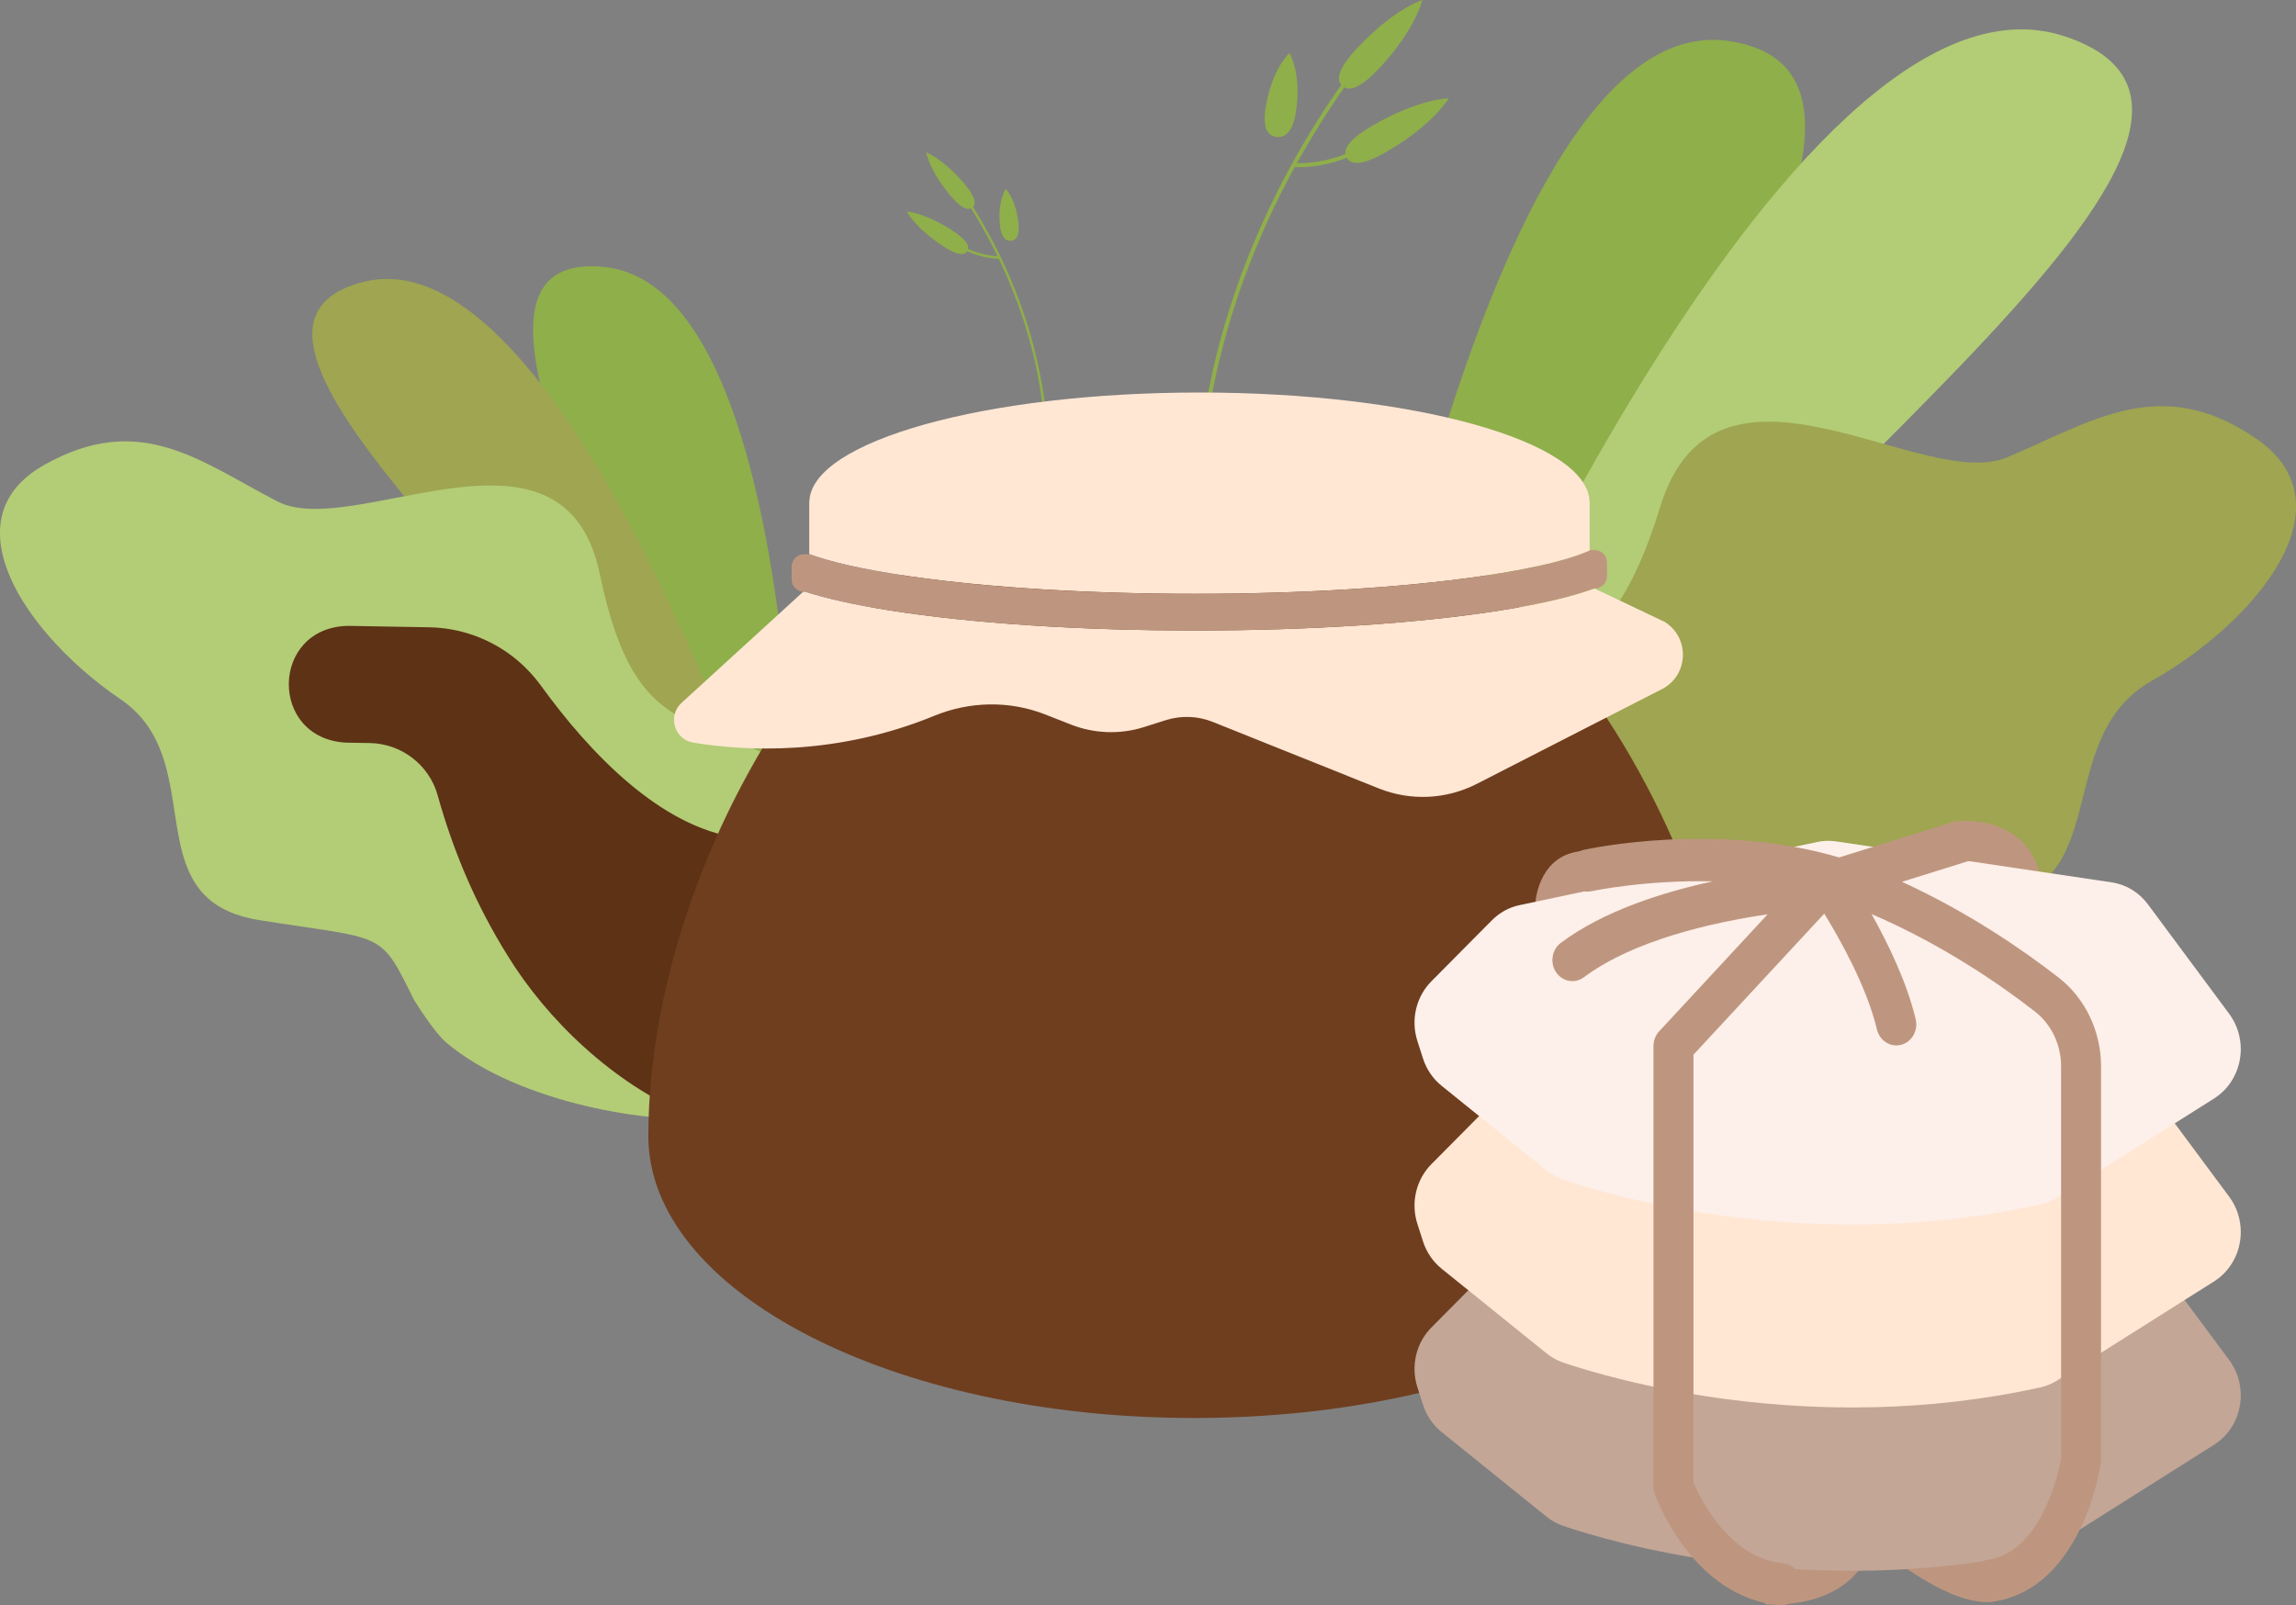
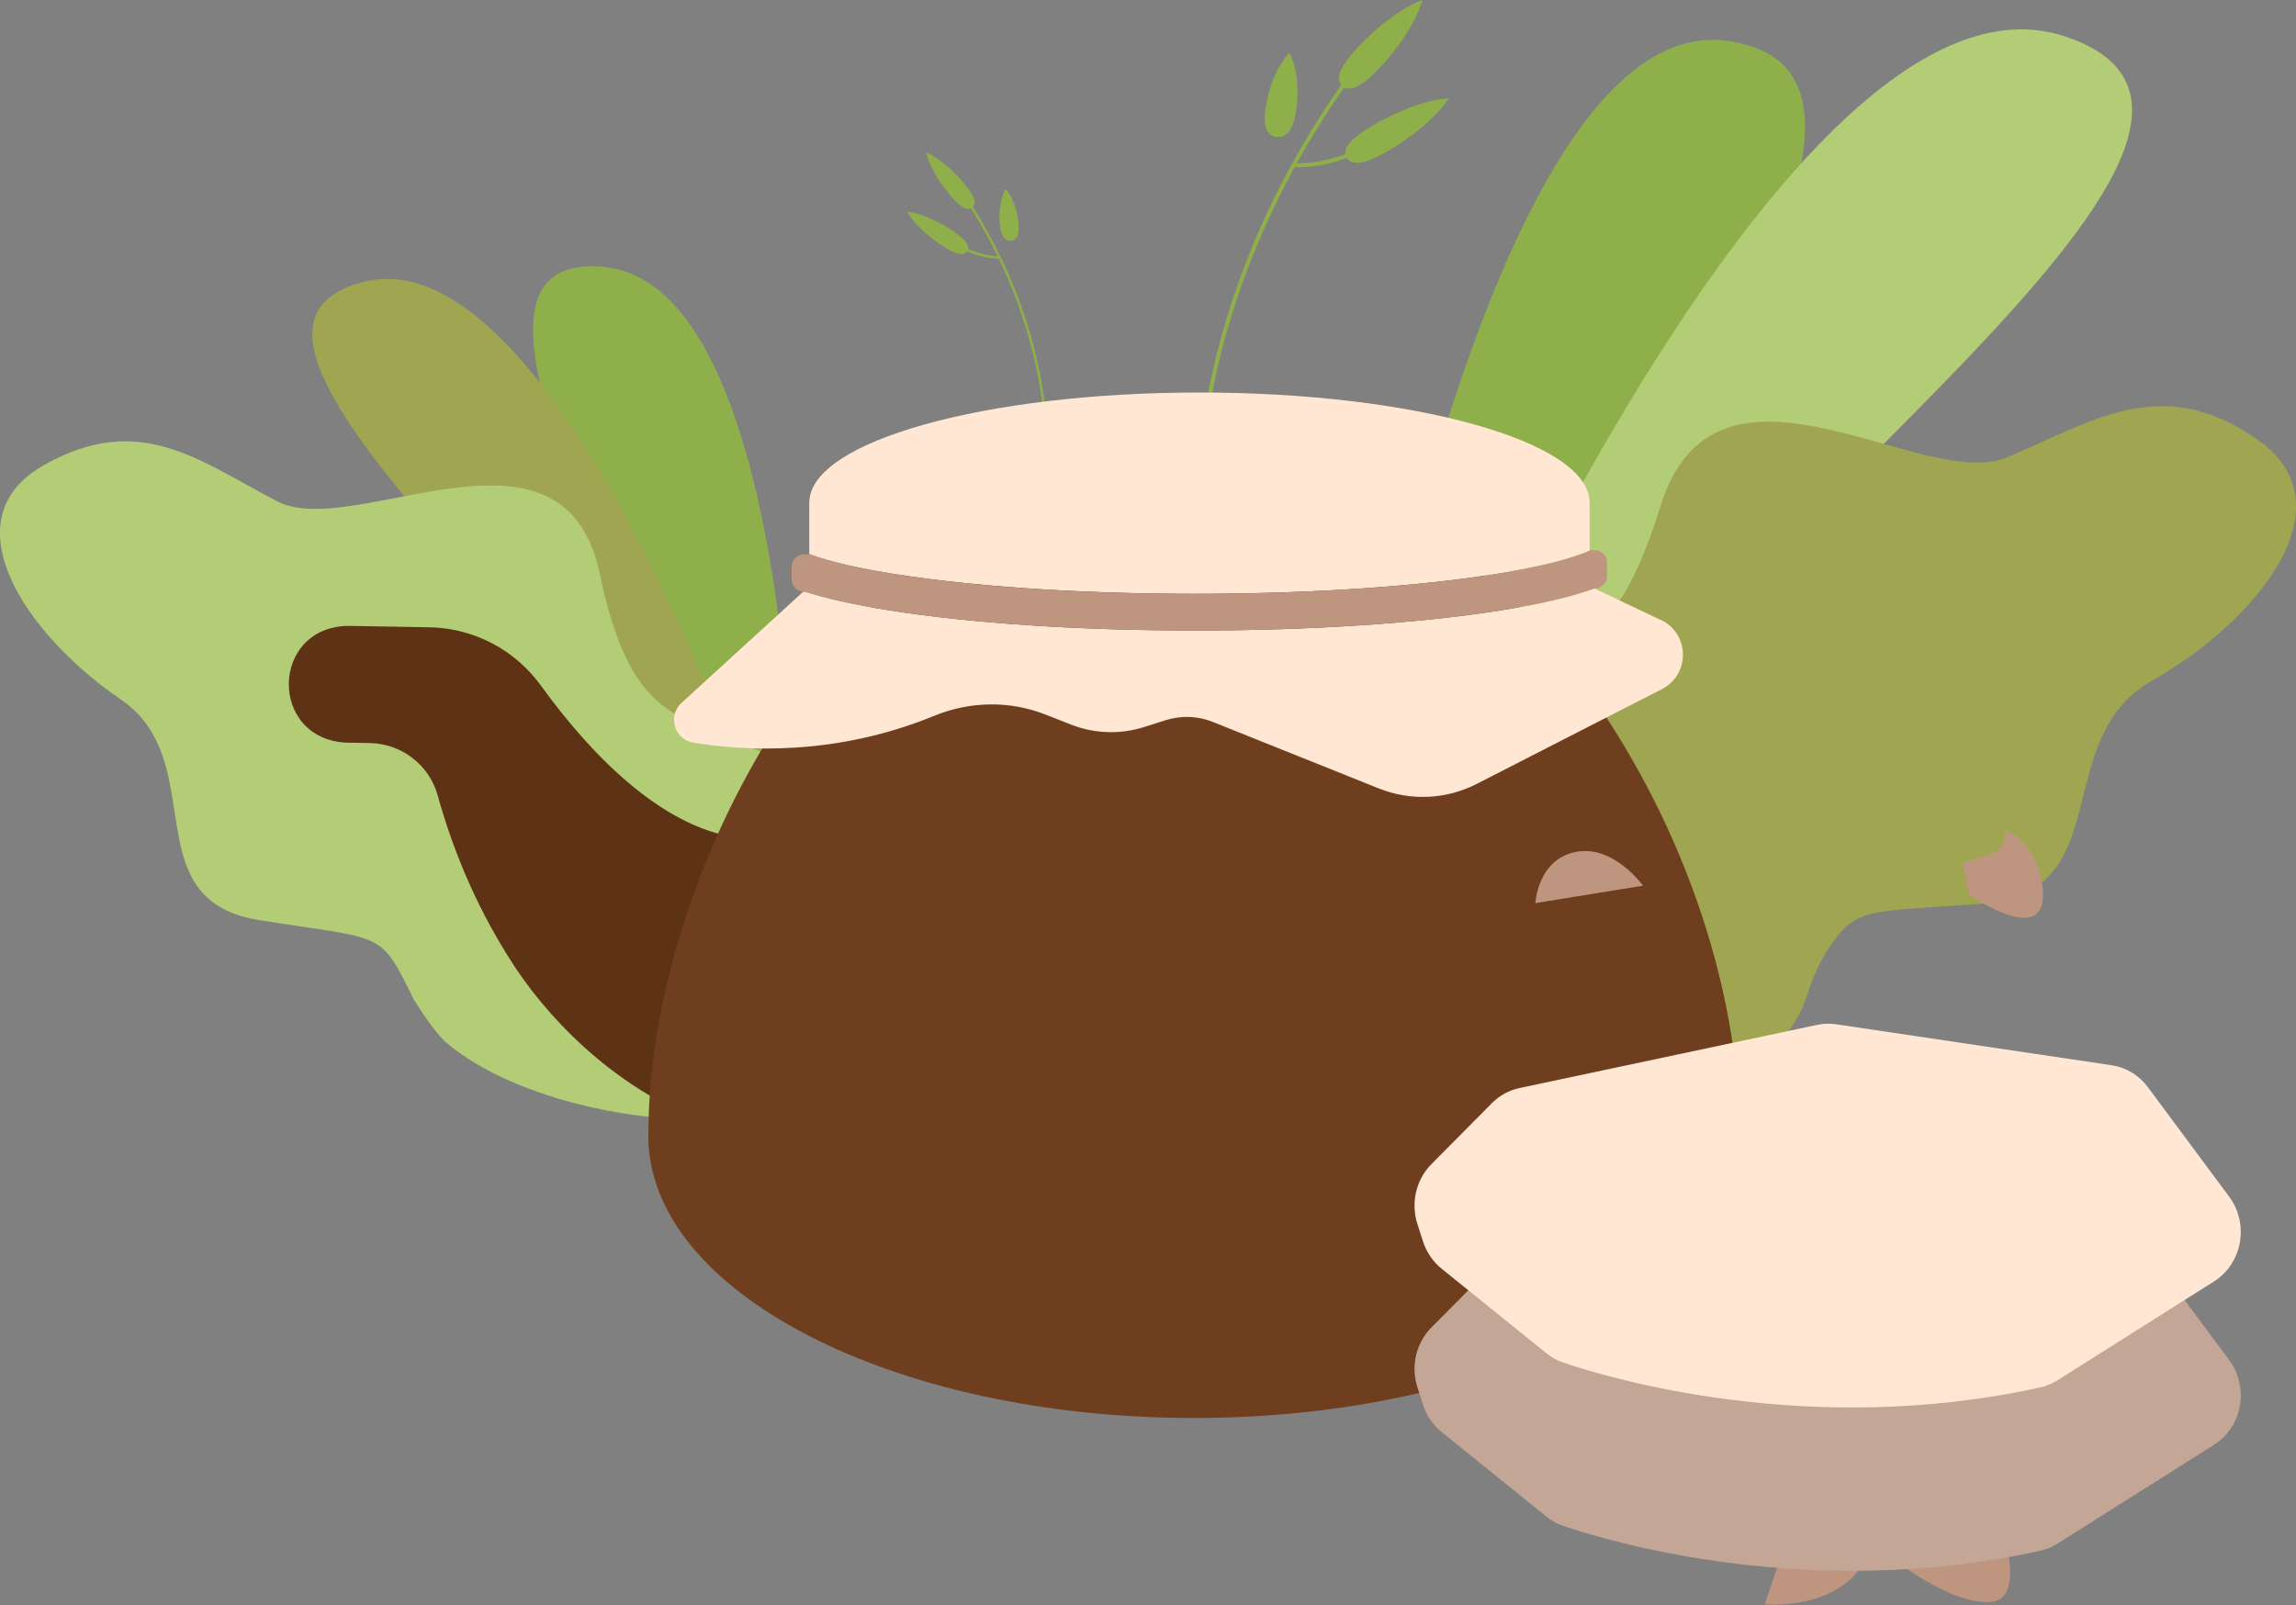
<svg xmlns="http://www.w3.org/2000/svg" width="296" height="207" viewBox="0 0 296 207" fill="none">
  <rect x="0" y="0" width="296" height="207" fill="#808080" stroke="none" />
  <g clip-path="url(#clip0_1738_6394)">
    <path d="M102.769 118.474C102.769 118.474 103.894 36.656 77.682 34.401C51.47 32.146 91.263 90.919 90.049 114.628L102.776 118.474H102.769Z" fill="#8FAF4A" />
    <path d="M95.631 116.381C96.778 100.027 92.254 81.795 88.252 69.369C83.919 55.905 79.255 46.192 79.203 46.096L79.806 45.838C79.85 45.934 84.537 55.691 88.892 69.2C92.909 81.677 97.455 99.998 96.3 116.454L95.631 116.381Z" fill="#8FAF4A" />
    <path d="M134.491 66.166L134.174 66.085C134.182 66.041 135.263 61.287 134.586 53.947C133.961 47.167 131.673 36.731 124.316 25.5L124.589 25.338C131.982 36.636 134.285 47.13 134.91 53.947C135.587 61.339 134.506 66.122 134.491 66.173V66.166Z" fill="#8FAF4A" />
    <path d="M127.331 33.215C124.079 32.655 121.842 30.643 121.82 30.621L122.034 30.393C122.034 30.393 124.925 32.987 128.861 33.038V33.355C128.338 33.355 127.823 33.296 127.338 33.215H127.331Z" fill="#8FAF4A" />
    <path d="M124.346 23.724C125.832 25.5 125.862 26.355 125.347 26.76C124.839 27.166 123.978 26.959 122.492 25.183C119.785 21.94 119.402 19.648 119.402 19.648C119.402 19.648 121.595 20.437 124.346 23.724Z" fill="#8FAF4A" />
    <path d="M122.822 29.759C124.771 31.034 125.058 31.852 124.698 32.398C124.337 32.936 123.469 32.995 121.527 31.712C117.981 29.384 116.914 27.283 116.914 27.283C116.914 27.283 119.224 27.401 122.822 29.759Z" fill="#8FAF4A" />
    <path d="M131.305 28.817C131.467 30.483 130.974 31.013 130.312 31.05C129.642 31.087 129.061 30.615 128.899 28.95C128.605 25.906 129.664 24.373 129.664 24.373C129.664 24.373 131.011 25.736 131.305 28.817Z" fill="#8FAF4A" />
    <path d="M154.697 74.61L155.219 74.507C155.204 74.426 153.865 66.584 155.609 54.653C157.22 43.65 161.862 26.81 174.847 9.116L174.42 8.828C161.369 26.619 156.698 43.554 155.079 54.623C153.328 66.629 154.682 74.536 154.697 74.61Z" fill="#8FAF4A" />
    <path d="M169.246 21.452C174.602 20.819 178.428 17.738 178.472 17.701L178.141 17.311C178.089 17.347 173.19 21.29 166.775 21.032L166.73 21.548C167.599 21.585 168.445 21.548 169.246 21.445V21.452Z" fill="#8FAF4A" />
    <path d="M174.95 6.22C172.367 8.991 172.25 10.384 173.052 11.091C173.853 11.799 175.266 11.534 177.848 8.763C182.549 3.714 183.373 0 183.373 0C183.373 0 179.724 1.098 174.957 6.22H174.95Z" fill="#8FAF4A" />
    <path d="M176.913 16.214C173.625 18.13 173.08 19.442 173.617 20.348C174.154 21.262 175.567 21.431 178.855 19.515C184.844 16.022 186.771 12.684 186.771 12.684C186.771 12.684 182.99 12.669 176.913 16.214Z" fill="#8FAF4A" />
    <path d="M163.157 13.929C162.745 16.641 163.503 17.54 164.591 17.658C165.673 17.776 166.673 17.061 167.085 14.356C167.828 9.418 166.232 6.824 166.232 6.824C166.232 6.824 163.922 8.925 163.164 13.936L163.157 13.929Z" fill="#8FAF4A" />
    <path d="M98.344 107.295C98.344 107.295 72.243 29.758 46.773 36.369C21.304 42.979 78.349 85.141 85.073 107.914L98.352 107.302L98.344 107.295Z" fill="#9FA550" />
    <path d="M91.424 144.099C84.708 145.028 66.904 142.397 57.524 134.43C55.898 133.052 53.36 128.903 53.36 128.903C48.888 119.846 49.726 121.253 33.401 118.645C21.697 116.773 23.676 107.052 21.351 98.746C21.307 98.592 21.263 98.444 21.219 98.289C20.284 95.187 18.703 92.313 15.51 90.146C12.126 87.854 8.852 84.987 6.189 81.899C5.968 81.641 5.747 81.383 5.534 81.125C0.333 74.773 -2.154 67.609 2.319 62.591C2.422 62.473 2.532 62.355 2.65 62.237C3.445 61.426 4.43 60.667 5.63 59.989C18.107 52.914 25.89 59.569 35.778 64.662C41.244 67.477 51.948 63.254 61.21 62.664C61.343 62.657 61.475 62.65 61.607 62.642C68.927 62.259 75.284 64.256 77.321 73.984C77.366 74.183 77.402 74.375 77.447 74.574C82.081 96.049 89.74 91.472 103.938 99.97C106.579 101.554 108.911 103.102 110.096 105.129C116.555 116.131 113.392 125.852 105.858 132.78C97.486 140.481 102.688 142.544 91.424 144.099Z" fill="#B3CC76" />
    <path d="M171.238 121.836C171.238 121.836 188.961 0.273 222.876 5.292C256.79 10.303 192.345 84.678 188.35 120.2L171.246 121.844L171.238 121.836Z" fill="#8FAF4A" />
    <path d="M183.891 103.117C183.891 103.117 230.209 -7.23 266.198 4.687C302.188 16.597 215.208 72.724 202.967 105.21L183.891 103.117Z" fill="#B3CC76" />
    <path d="M277.431 87.773C264.152 95.283 273.128 115.115 255.685 116.508C240.934 117.672 239.39 116.832 235.858 122.138C234.644 123.958 233.74 125.934 233.092 127.99C232.32 130.459 230.532 134.298 226.589 136.332C202.517 148.772 156.184 123.966 176.357 95.622C177.813 93.573 180.425 92.129 183.368 90.677C199.317 82.799 206.902 88.473 214.038 65.355C221.174 42.228 247.784 63.549 258.716 58.987C269.648 54.425 278.513 48.021 290.924 56.599C303.342 65.178 290.718 80.271 277.431 87.781V87.773Z" fill="#9FA550" />
    <path d="M132.236 116.021C126.424 105.069 112.844 100.913 101.912 106.735C100.08 107.708 97.968 108.327 95.202 108.039C85.131 106.683 75.994 97.036 69.792 88.487C68.681 86.955 67.357 85.591 65.841 84.464C62.796 82.209 59.125 80.956 55.343 80.889L44.838 80.705C34.847 80.933 34.641 95.201 44.58 95.761C44.58 95.761 45.831 95.784 47.663 95.813C51.746 95.887 55.328 98.613 56.425 102.556C58.418 109.69 61.265 116.507 65.407 123.169C70.454 131.423 79.061 139.736 88.817 143.797C94.562 146.487 102.287 147.585 108.592 148.676C126.697 151.992 141.057 132.389 132.244 116.006L132.236 116.021Z" fill="#5D3215" />
    <path d="M153.931 58.199C115.08 58.199 83.586 107.186 83.586 146.496C83.586 166.578 115.08 182.85 153.931 182.85C192.783 182.85 224.277 166.571 224.277 146.496C224.277 107.193 192.783 58.199 153.931 58.199Z" fill="#6F3E1F" />
    <path d="M154.075 76.571C167.655 76.571 180.655 75.783 190.689 74.338C198.797 73.174 202.902 71.899 204.939 71V64.654H204.925C204.66 56.887 182.244 50.615 154.634 50.615C127.024 50.615 104.608 56.887 104.343 64.654H104.328V71.449C106.631 72.297 110.618 73.358 117.46 74.338C127.495 75.775 140.494 76.571 154.075 76.571Z" fill="#FFE7D4" />
    <path d="M214.642 80.205L205.549 75.879C202.841 76.874 198.957 77.839 193.38 78.724C182.86 80.389 168.897 81.303 154.073 81.303C139.249 81.303 125.286 80.389 114.766 78.724C109.859 77.95 106.261 77.11 103.62 76.24L87.899 90.604C86.023 92.262 86.921 95.357 89.385 95.762C96.072 96.86 107.777 97.502 120.453 92.299C125.036 90.419 130.156 90.323 134.769 92.136L138.072 93.433C141.074 94.613 144.399 94.731 147.474 93.758L150.284 92.866C152.278 92.24 154.419 92.313 156.361 93.094L177.747 101.665C181.845 103.309 186.45 103.095 190.379 101.083L214.252 88.864C217.687 87.103 217.901 82.276 214.642 80.212V80.205Z" fill="#FFE7D4" />
    <path d="M205.587 70.941H204.94V71.007C202.902 71.906 198.797 73.181 190.69 74.346C180.655 75.783 167.656 76.579 154.075 76.579C140.494 76.579 127.495 75.79 117.46 74.346C110.618 73.366 106.631 72.304 104.328 71.457V71.472H103.652C102.776 71.472 102.062 72.186 102.062 73.063V74.722C102.062 75.599 102.776 76.314 103.652 76.314H103.858C106.469 77.161 109.993 77.972 114.76 78.723C125.281 80.389 139.244 81.303 154.068 81.303C168.891 81.303 182.855 80.389 193.375 78.723C198.929 77.846 202.806 76.881 205.514 75.886H205.58C206.463 75.886 207.176 75.171 207.176 74.287V72.533C207.176 71.648 206.463 70.934 205.58 70.934L205.587 70.941Z" fill="#BE967F" />
    <path d="M243.473 200.544C243.473 200.544 251.565 207.192 256.84 206.536C262.115 205.88 256.649 192.541 256.649 192.541" fill="#BE967F" />
    <path d="M227.504 206.859C227.504 206.859 237.171 207.839 240.673 200.823C244.174 193.807 231.285 195.768 231.285 195.768" fill="#BE967F" />
    <path d="M256.678 110.133L253 111.283L253.846 115.336C253.846 115.336 264.778 123.06 263.233 113.789C262.608 110.015 260.607 108.011 258.451 106.957C258.731 108.335 257.973 109.721 256.671 110.126L256.678 110.133Z" fill="#BE967F" />
    <path d="M197.938 116.456C197.938 116.456 198.217 110.841 203.124 109.861C208.031 108.88 211.812 114.209 211.812 114.209" fill="#BE967F" />
    <path d="M192.338 163.312L184.539 171.176C182.56 173.166 181.854 176.165 182.73 178.885L183.451 181.132C183.899 182.533 184.738 183.763 185.856 184.662L199.371 195.57C200.018 196.093 200.746 196.498 201.526 196.764C207.331 198.739 233.234 206.543 263.029 199.969C263.816 199.8 264.566 199.483 265.251 199.048L285.438 186.299C287.578 184.95 288.881 182.533 288.881 179.931C288.881 178.28 288.358 176.681 287.387 175.377L276.904 161.249C275.763 159.716 274.101 158.706 272.254 158.426L236.721 153.142C235.912 153.024 235.08 153.046 234.279 153.216L195.884 161.367C194.545 161.647 193.316 162.325 192.338 163.312Z" fill="#C3A696" />
    <path d="M192.338 142.25L184.539 150.113C182.56 152.103 181.854 155.103 182.73 157.822L183.451 160.07C183.899 161.47 184.738 162.701 185.856 163.6L199.371 174.507C200.018 175.03 200.746 175.436 201.526 175.701C207.331 177.676 233.234 185.481 263.029 178.907C263.816 178.737 264.566 178.42 265.251 177.986L285.438 165.236C287.578 163.887 288.881 161.47 288.881 158.869C288.881 157.218 288.358 155.619 287.387 154.314L276.904 140.186C275.763 138.654 274.101 137.644 272.254 137.364L236.721 132.08C235.912 131.962 235.08 131.984 234.279 132.153L195.884 140.304C194.545 140.584 193.316 141.262 192.338 142.25Z" fill="#FFE7D4" />
-     <path d="M192.338 118.666L184.539 126.529C182.56 128.519 181.854 131.519 182.73 134.238L183.451 136.486C183.899 137.886 184.738 139.117 185.856 140.016L199.371 150.923C200.018 151.446 200.746 151.852 201.526 152.117C207.331 154.092 233.234 161.897 263.029 155.323C263.816 155.153 264.566 154.836 265.251 154.402L285.438 141.652C287.578 140.303 288.881 137.886 288.881 135.285C288.881 133.634 288.358 132.035 287.387 130.73L276.904 116.602C275.763 115.07 274.101 114.06 272.254 113.78L236.721 108.496C235.912 108.378 235.08 108.4 234.279 108.57L195.884 116.72C194.545 117 193.316 117.678 192.338 118.666Z" fill="#FDEFE9" />
    <path d="M251.883 105.925V105.954L252.029 105.91C251.941 105.917 251.883 105.925 251.883 105.925Z" fill="#BE967F" />
-     <path d="M265.398 126.058C260.83 122.506 253.826 117.672 245.204 113.707L253.002 111.275L256.68 110.125C257.983 109.72 258.733 108.327 258.461 106.956C255.709 105.615 252.715 105.836 252.038 105.91L251.899 105.954L237.097 110.567C221.353 105.91 204.903 109.425 204.146 109.595C202.755 109.904 201.865 111.341 202.152 112.808C202.439 114.274 203.807 115.218 205.198 114.915C205.308 114.893 212.091 113.449 220.831 113.648C214.188 115.085 206.684 117.502 201.225 121.578C200.063 122.447 199.791 124.142 200.607 125.366C201.431 126.589 203.035 126.884 204.197 126.014C210.627 121.217 220.757 118.947 227.886 117.9L213.901 132.986C213.43 133.494 213.165 134.18 213.165 134.887V191.7C213.165 192.032 213.224 192.356 213.334 192.666C213.533 193.211 218.241 205.961 229.394 206.985C229.468 206.985 229.549 206.992 229.622 206.992C230.946 206.992 232.065 205.924 232.182 204.509C232.307 203.013 231.255 201.694 229.843 201.568C222.869 200.927 219.131 193.064 218.322 191.155V136L235.184 117.812C237.075 120.885 240.65 127.164 241.974 132.743C242.269 133.981 243.313 134.806 244.468 134.806C244.674 134.806 244.888 134.777 245.094 134.725C246.477 134.364 247.315 132.883 246.97 131.431C245.829 126.611 243.328 121.519 241.275 117.863C250.332 121.769 257.681 126.81 262.353 130.443C264.457 132.079 265.715 134.71 265.715 137.474V188.067C265.435 189.607 263.287 200.168 256.188 201.148C254.775 201.34 253.782 202.711 253.966 204.199C254.135 205.57 255.239 206.565 256.519 206.565C256.629 206.565 256.739 206.558 256.857 206.543C268.304 204.966 270.739 189.394 270.835 188.73C270.857 188.59 270.864 188.45 270.864 188.31V137.474C270.864 132.993 268.827 128.726 265.406 126.066L265.398 126.058Z" fill="#BE967F" />
  </g>
  <defs>
    <clipPath id="clip0_1738_6394">
      <rect width="296" height="207" fill="white" />
    </clipPath>
  </defs>
</svg>